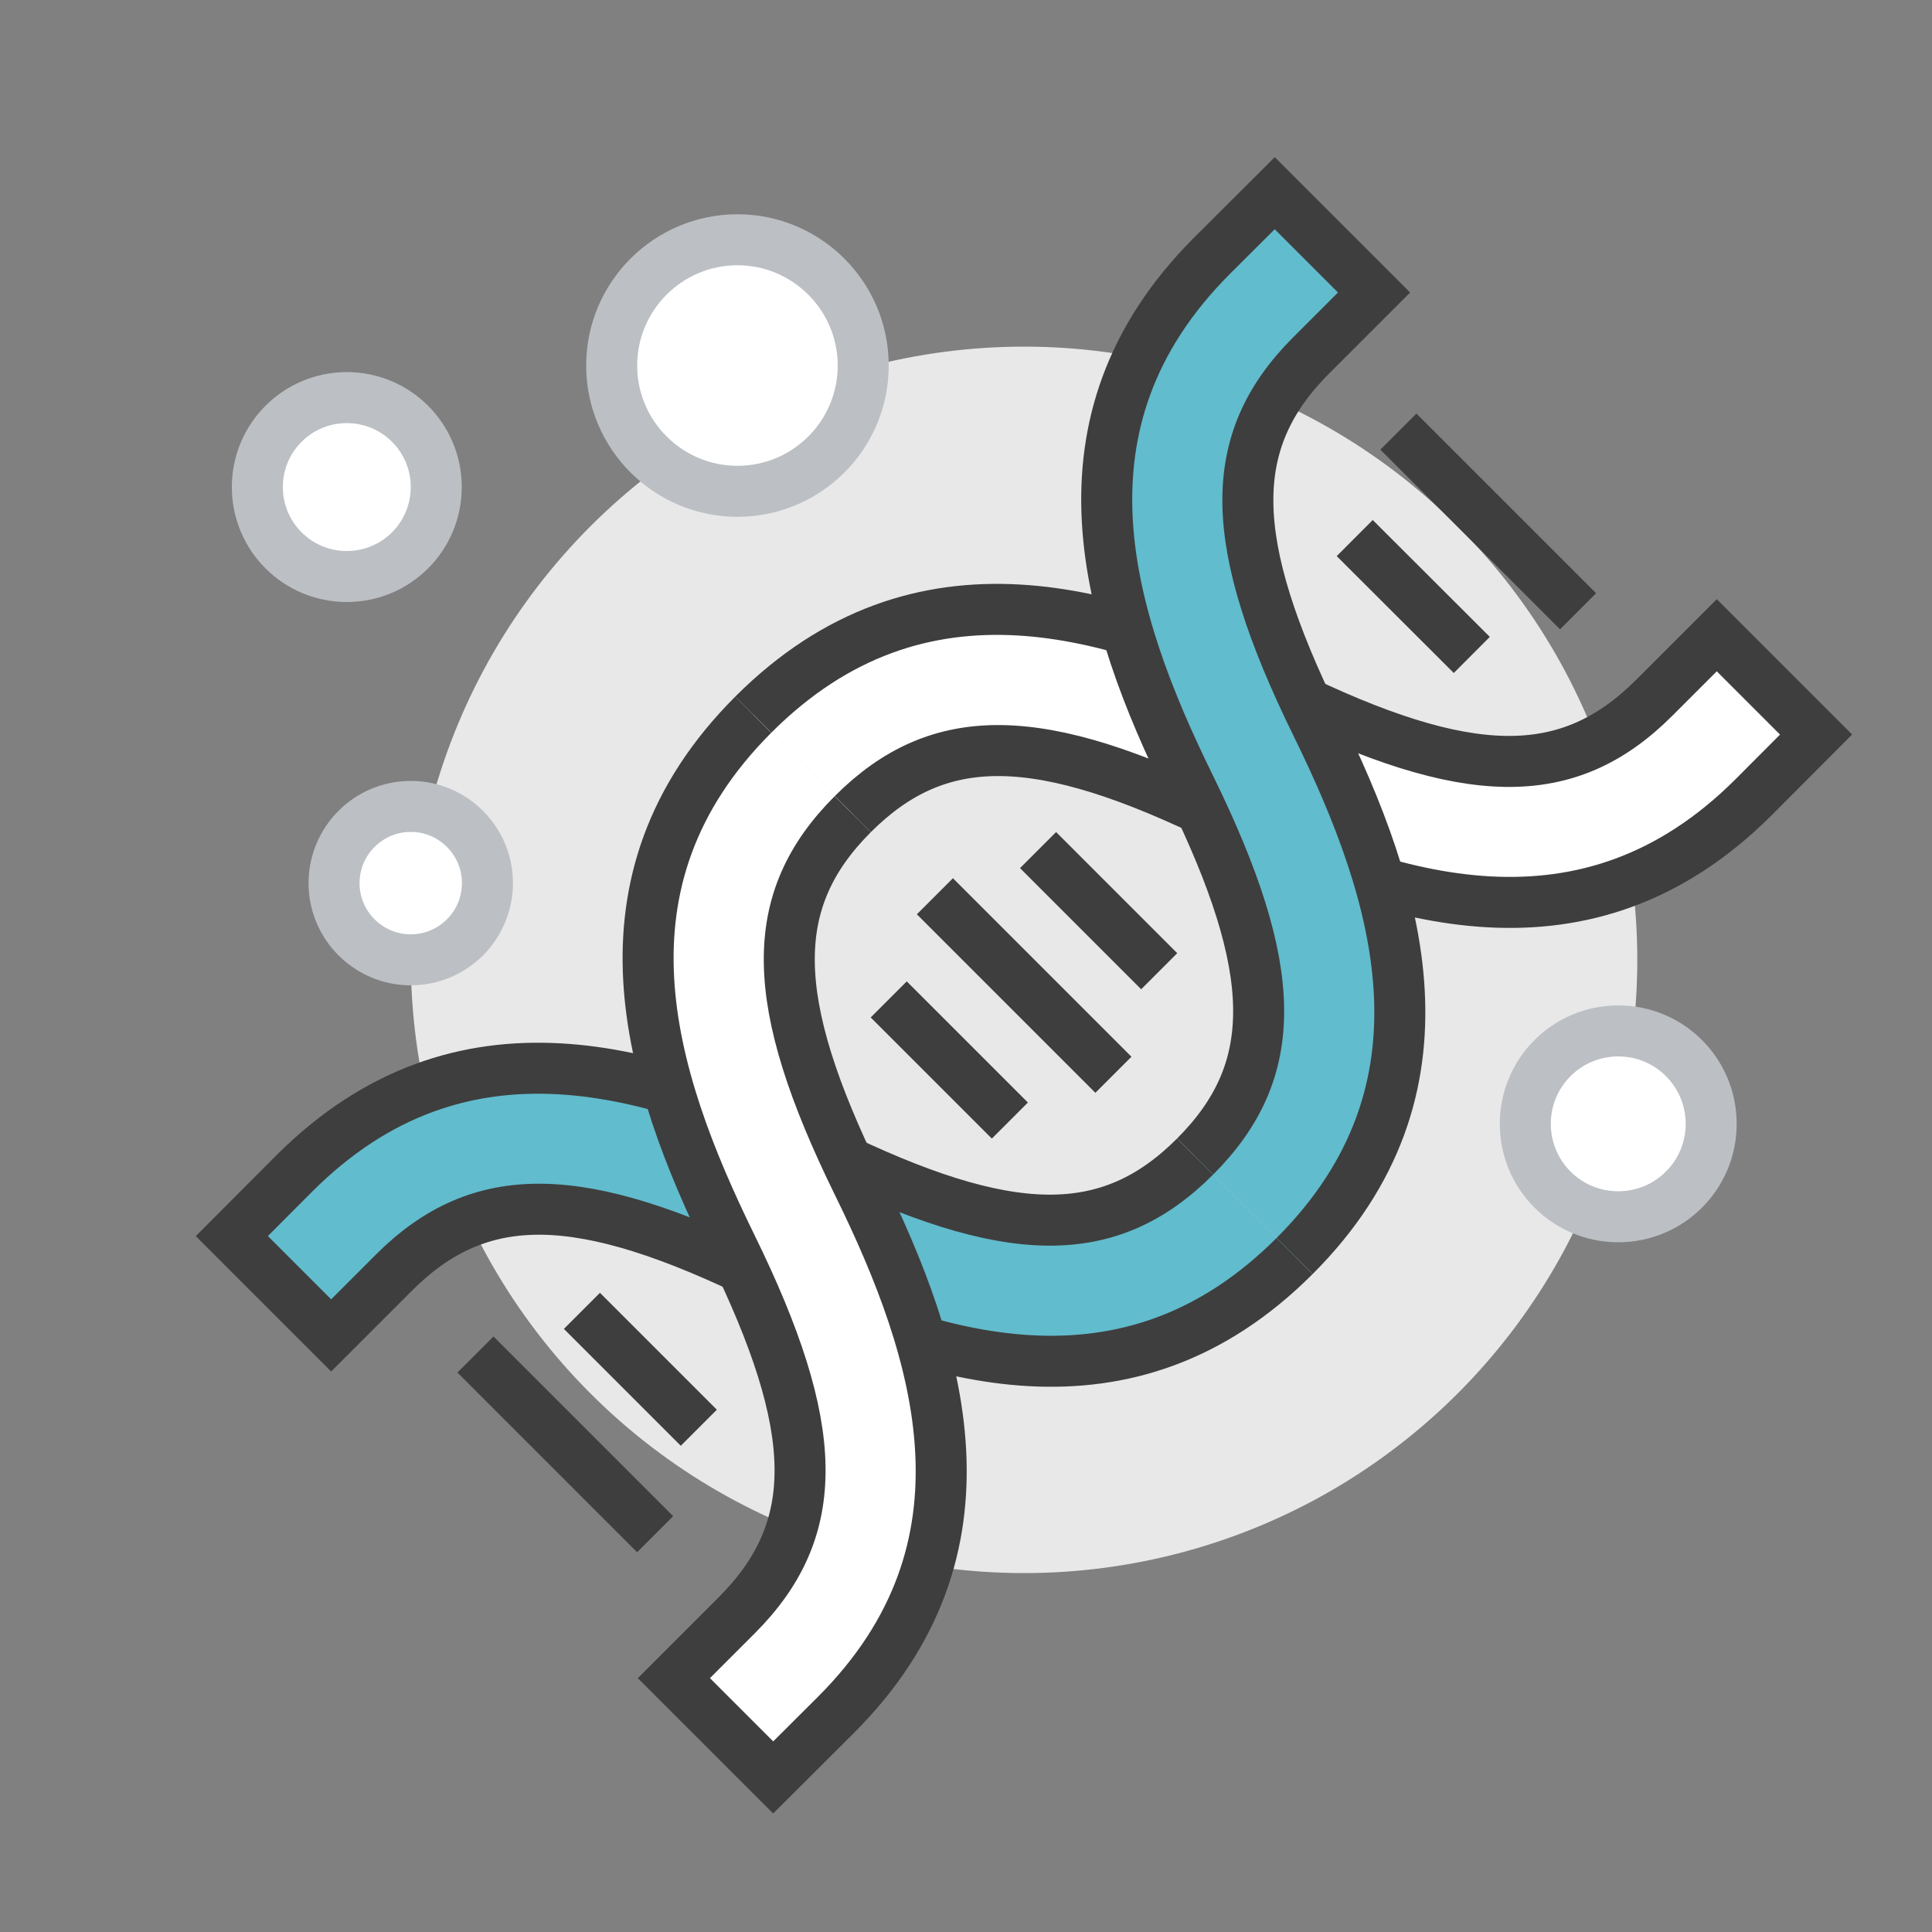
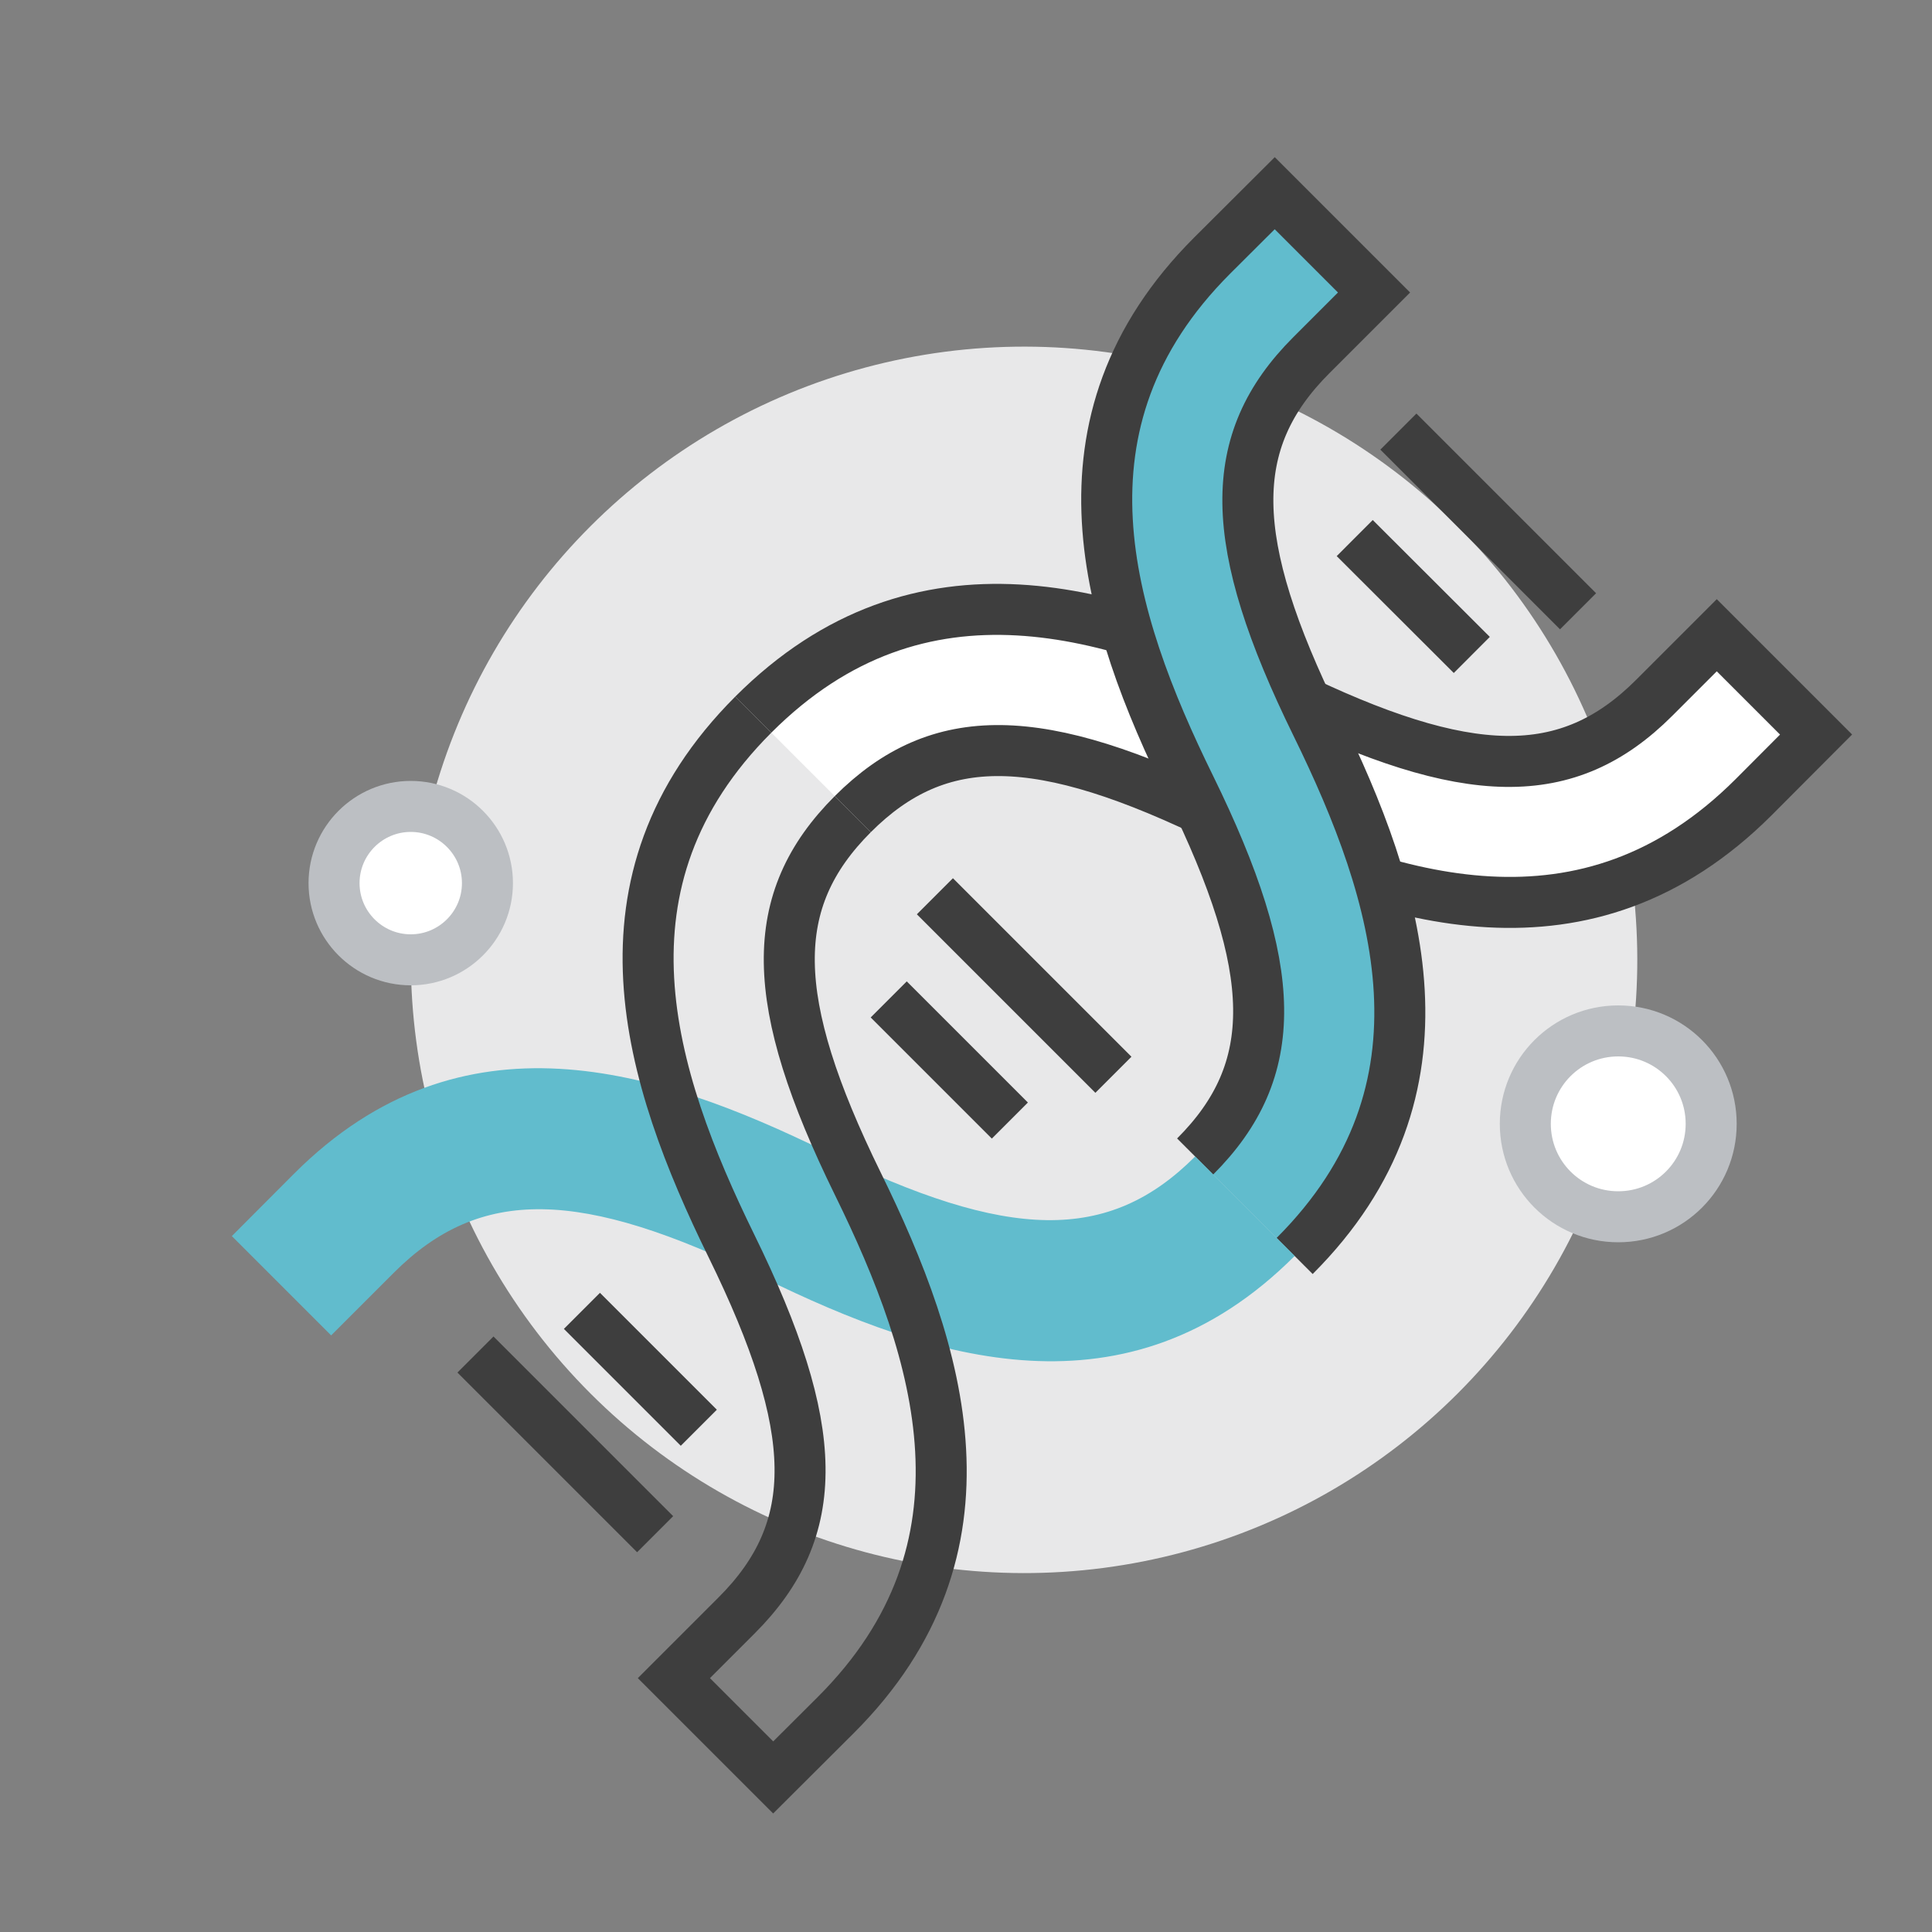
<svg xmlns="http://www.w3.org/2000/svg" id="Layer_1" data-name="Layer 1" viewBox="0 0 100 100">
  <rect x="0" y="0" width="100" height="100" fill="#808080" stroke="none" />
  <defs>
    <style>
      .cls-1 {
        fill: #e8e8e9;
      }

      .cls-2, .cls-3 {
        fill: #fff;
      }

      .cls-4 {
        fill: #61bccd;
      }

      .cls-3 {
        stroke: #bcbfc3;
      }

      .cls-3, .cls-5 {
        stroke-miterlimit: 10;
        stroke-width: 2.64px;
      }

      .cls-5 {
        fill: none;
        stroke: #3e3e3e;
      }
    </style>
  </defs>
  <circle class="cls-1" cx="53" cy="49.68" r="31.74" transform="translate(-19.6 52.03) rotate(-45)" />
  <path class="cls-5" d="M33.91,79.41l-9.3-9.3" />
-   <line class="cls-5" x1="53.73" y1="44" x2="60" y2="50.27" />
  <line class="cls-5" x1="48.39" y1="46.39" x2="57.63" y2="55.63" />
  <line class="cls-5" x1="46" y1="51.73" x2="52.27" y2="58" />
  <path class="cls-5" d="M72.38,22.34l9.3,9.3" />
  <line class="cls-5" x1="70.12" y1="27.85" x2="76.18" y2="33.9" />
  <line class="cls-5" x1="36.17" y1="73.9" x2="30.12" y2="67.85" />
  <path class="cls-2" d="M88.86,32.88l-3.24,3.24c-4.47,4.47-9.65,4.39-19.13-.26-8.75-4.29-18.85-7.52-27.5,1.13l5.15,5.15c4.46-4.46,9.65-4.4,19.13.26,8.75,4.29,18.85,7.5,27.5-1.14l3.23-3.24-5.14-5.14Z" />
  <path class="cls-5" d="M44.14,42.14c4.46-4.46,9.65-4.4,19.13.26,8.75,4.29,18.85,7.5,27.5-1.14l3.23-3.24-5.14-5.14-3.24,3.24c-4.47,4.47-9.65,4.39-19.13-.26-8.75-4.29-18.85-7.52-27.5,1.13" />
  <path class="cls-4" d="M68.14,37.52c-4.65-9.48-4.73-14.67-.26-19.13l3.24-3.24-5.14-5.14-3.24,3.23c-8.65,8.64-5.44,18.75-1.14,27.5,4.65,9.48,4.72,14.67.26,19.13l5.15,5.15c8.64-8.64,5.42-18.75,1.13-27.5Z" />
  <path class="cls-5" d="M67.01,65.01c8.64-8.64,5.42-18.75,1.13-27.5-4.65-9.48-4.73-14.67-.26-19.13l3.24-3.24-5.14-5.14-3.24,3.23c-8.65,8.65-5.44,18.75-1.14,27.5,4.65,9.48,4.72,14.67.26,19.13" />
  <path class="cls-4" d="M61.86,59.86c-4.46,4.47-9.65,4.4-19.13-.26-8.75-4.29-18.85-7.5-27.5,1.14l-3.23,3.24,5.14,5.14,3.24-3.24c4.47-4.47,9.65-4.39,19.13.26,8.75,4.29,18.85,7.52,27.5-1.13l-5.15-5.15Z" />
-   <path class="cls-5" d="M61.86,59.86c-4.46,4.47-9.65,4.4-19.13-.26-8.75-4.29-18.85-7.5-27.5,1.14l-3.23,3.24,5.14,5.14,3.24-3.24c4.47-4.47,9.65-4.39,19.13.26,8.75,4.29,18.85,7.52,27.5-1.13" />
-   <path class="cls-2" d="M44.4,61.27c-4.65-9.48-4.72-14.67-.26-19.13l-5.15-5.15c-8.64,8.64-5.42,18.75-1.13,27.5,4.65,9.48,4.73,14.67.26,19.13l-3.24,3.24,5.14,5.14,3.24-3.23c8.64-8.64,5.44-18.75,1.14-27.5Z" />
  <path class="cls-5" d="M38.99,36.99c-8.64,8.64-5.42,18.75-1.13,27.5,4.65,9.48,4.73,14.67.26,19.13l-3.24,3.24,5.14,5.14,3.24-3.23c8.65-8.64,5.44-18.75,1.14-27.5-4.65-9.48-4.72-14.67-.26-19.13" />
-   <path class="cls-3" d="M22.58,25.21c0,2.56-2.07,4.63-4.63,4.63s-4.63-2.07-4.63-4.63c0-2.56,2.07-4.63,4.63-4.63s4.63,2.07,4.63,4.63Z" />
  <path class="cls-3" d="M88.57,58.17c0,2.66-2.15,4.81-4.81,4.81-2.66,0-4.81-2.15-4.81-4.81,0-2.66,2.15-4.81,4.81-4.81,2.66,0,4.81,2.15,4.81,4.81Z" />
  <path class="cls-3" d="M25.23,45.71c0,2.19-1.78,3.97-3.97,3.97-2.19,0-3.97-1.78-3.97-3.97s1.78-3.97,3.97-3.97c2.19,0,3.97,1.78,3.97,3.97Z" />
-   <path class="cls-3" d="M44.68,18.92c0,3.6-2.92,6.51-6.51,6.51s-6.51-2.92-6.51-6.51,2.92-6.51,6.51-6.51,6.51,2.92,6.51,6.51Z" />
</svg>